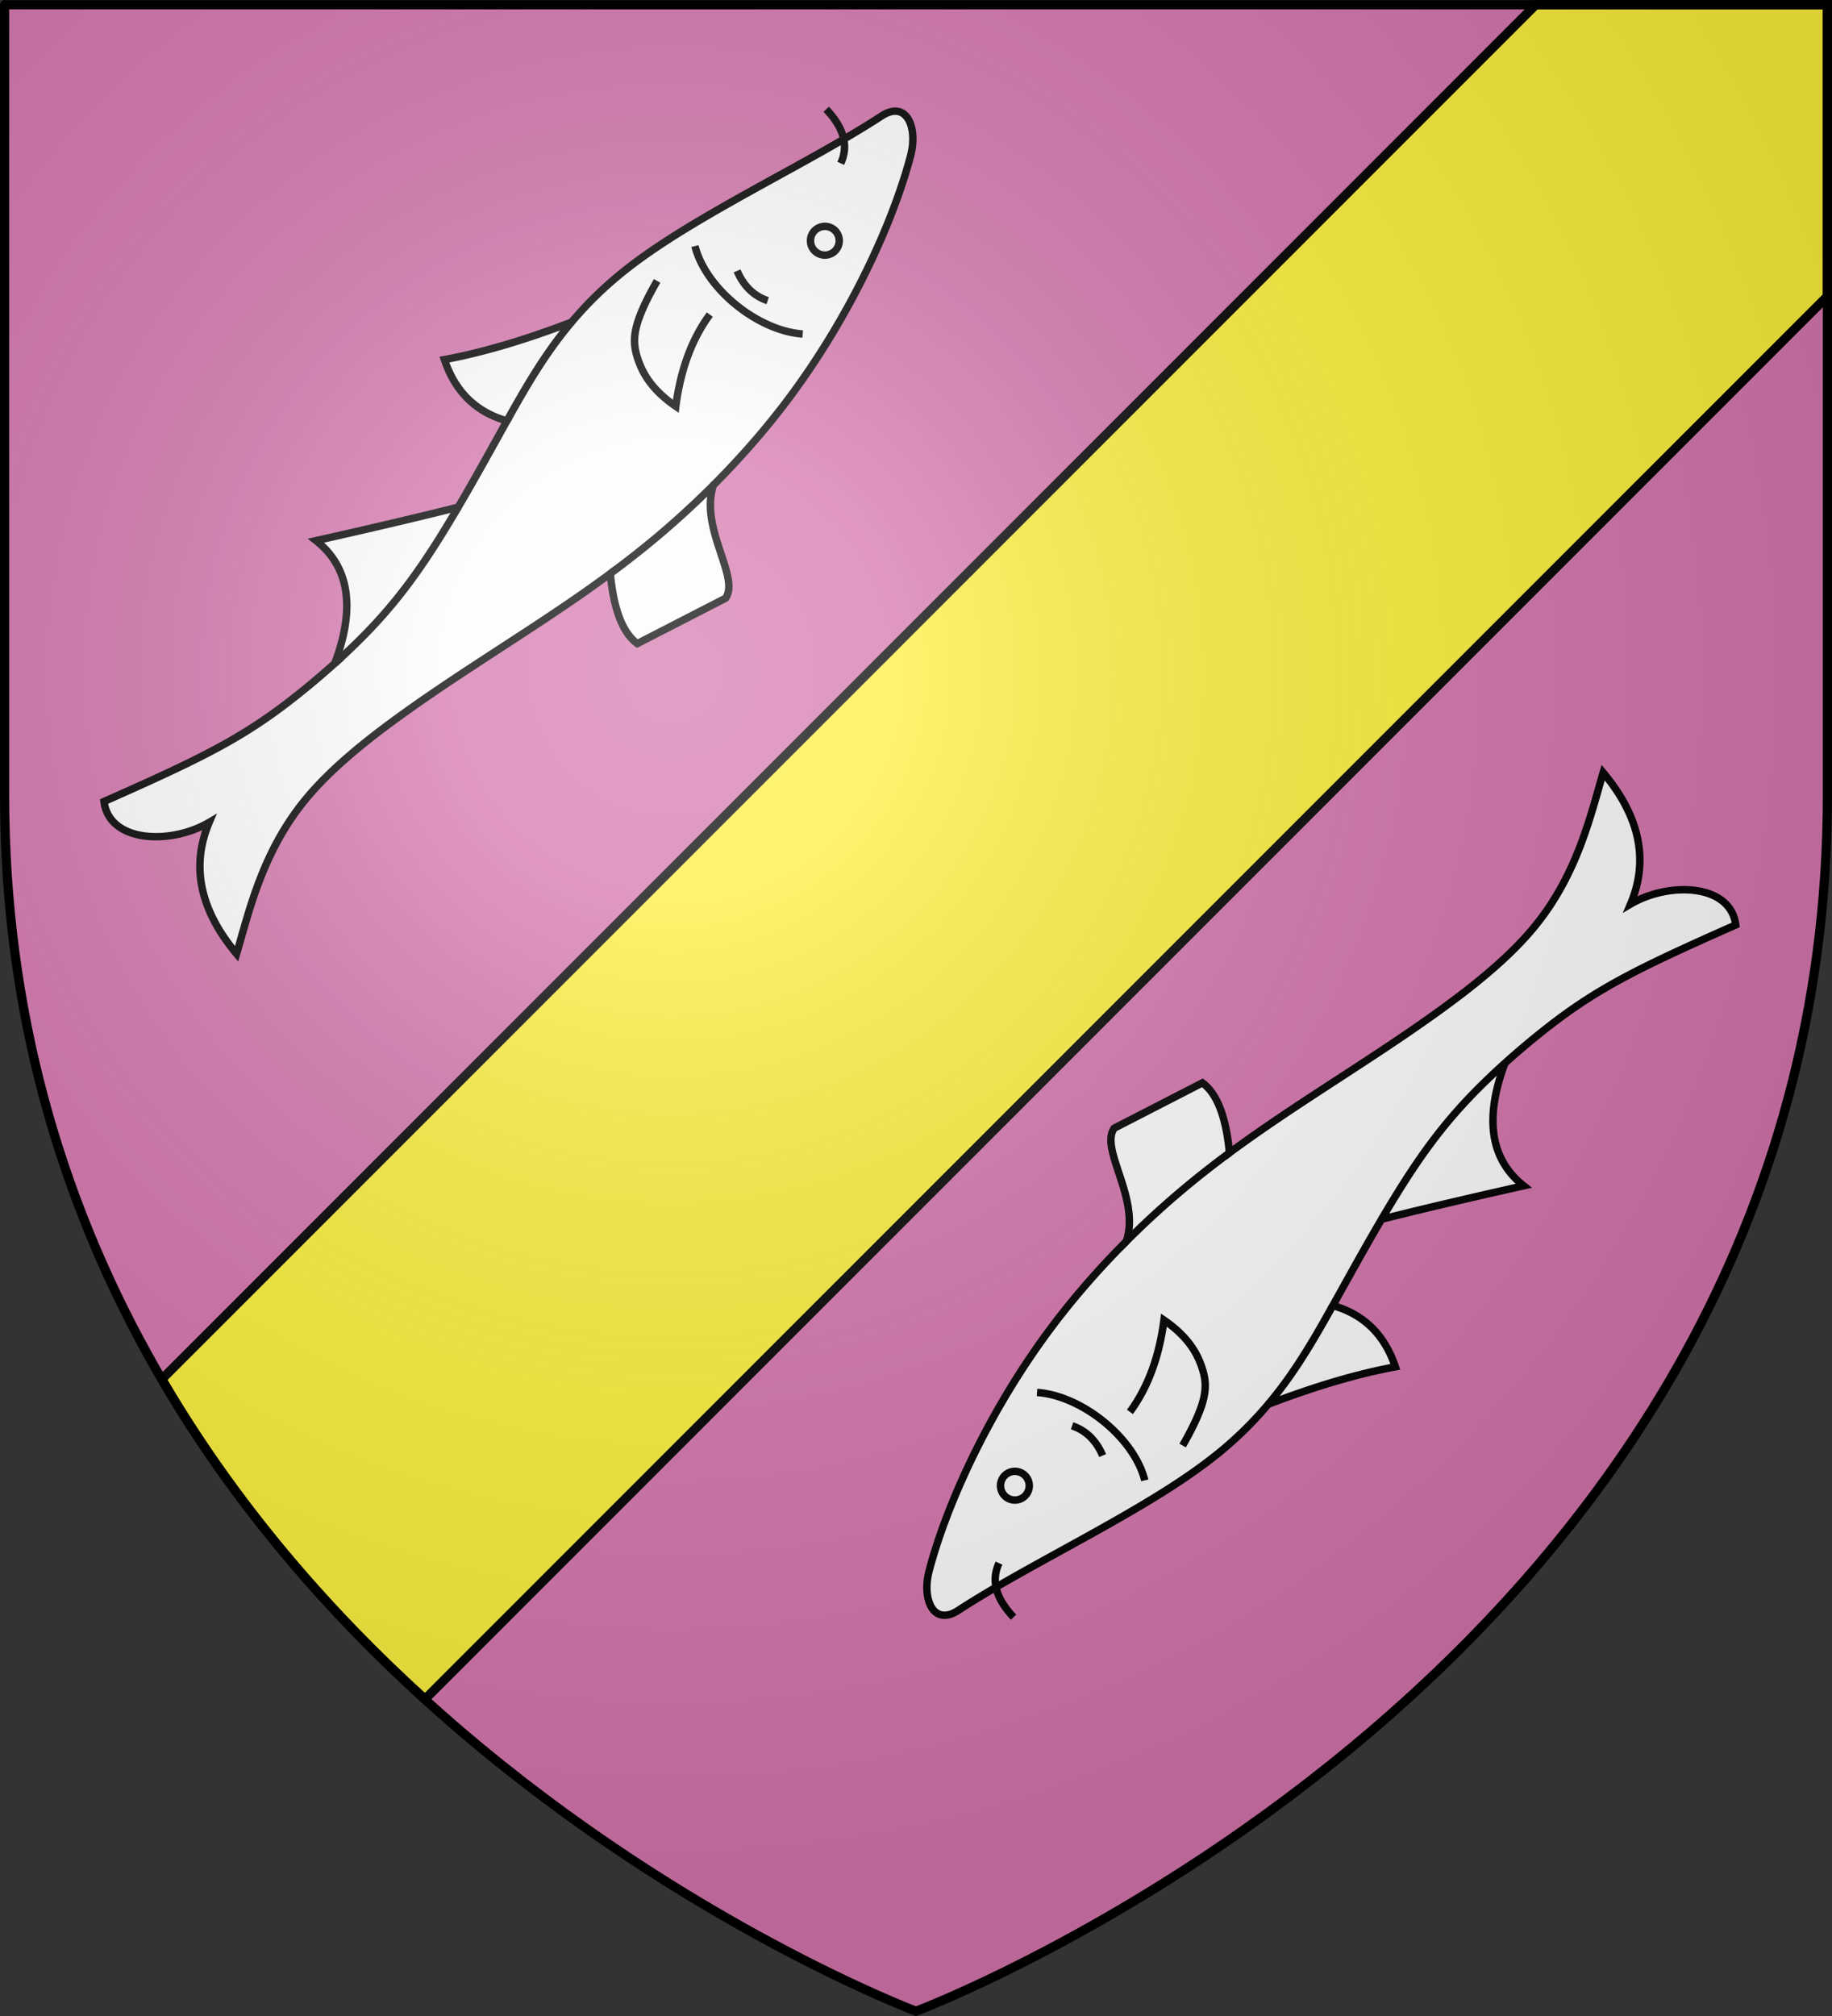
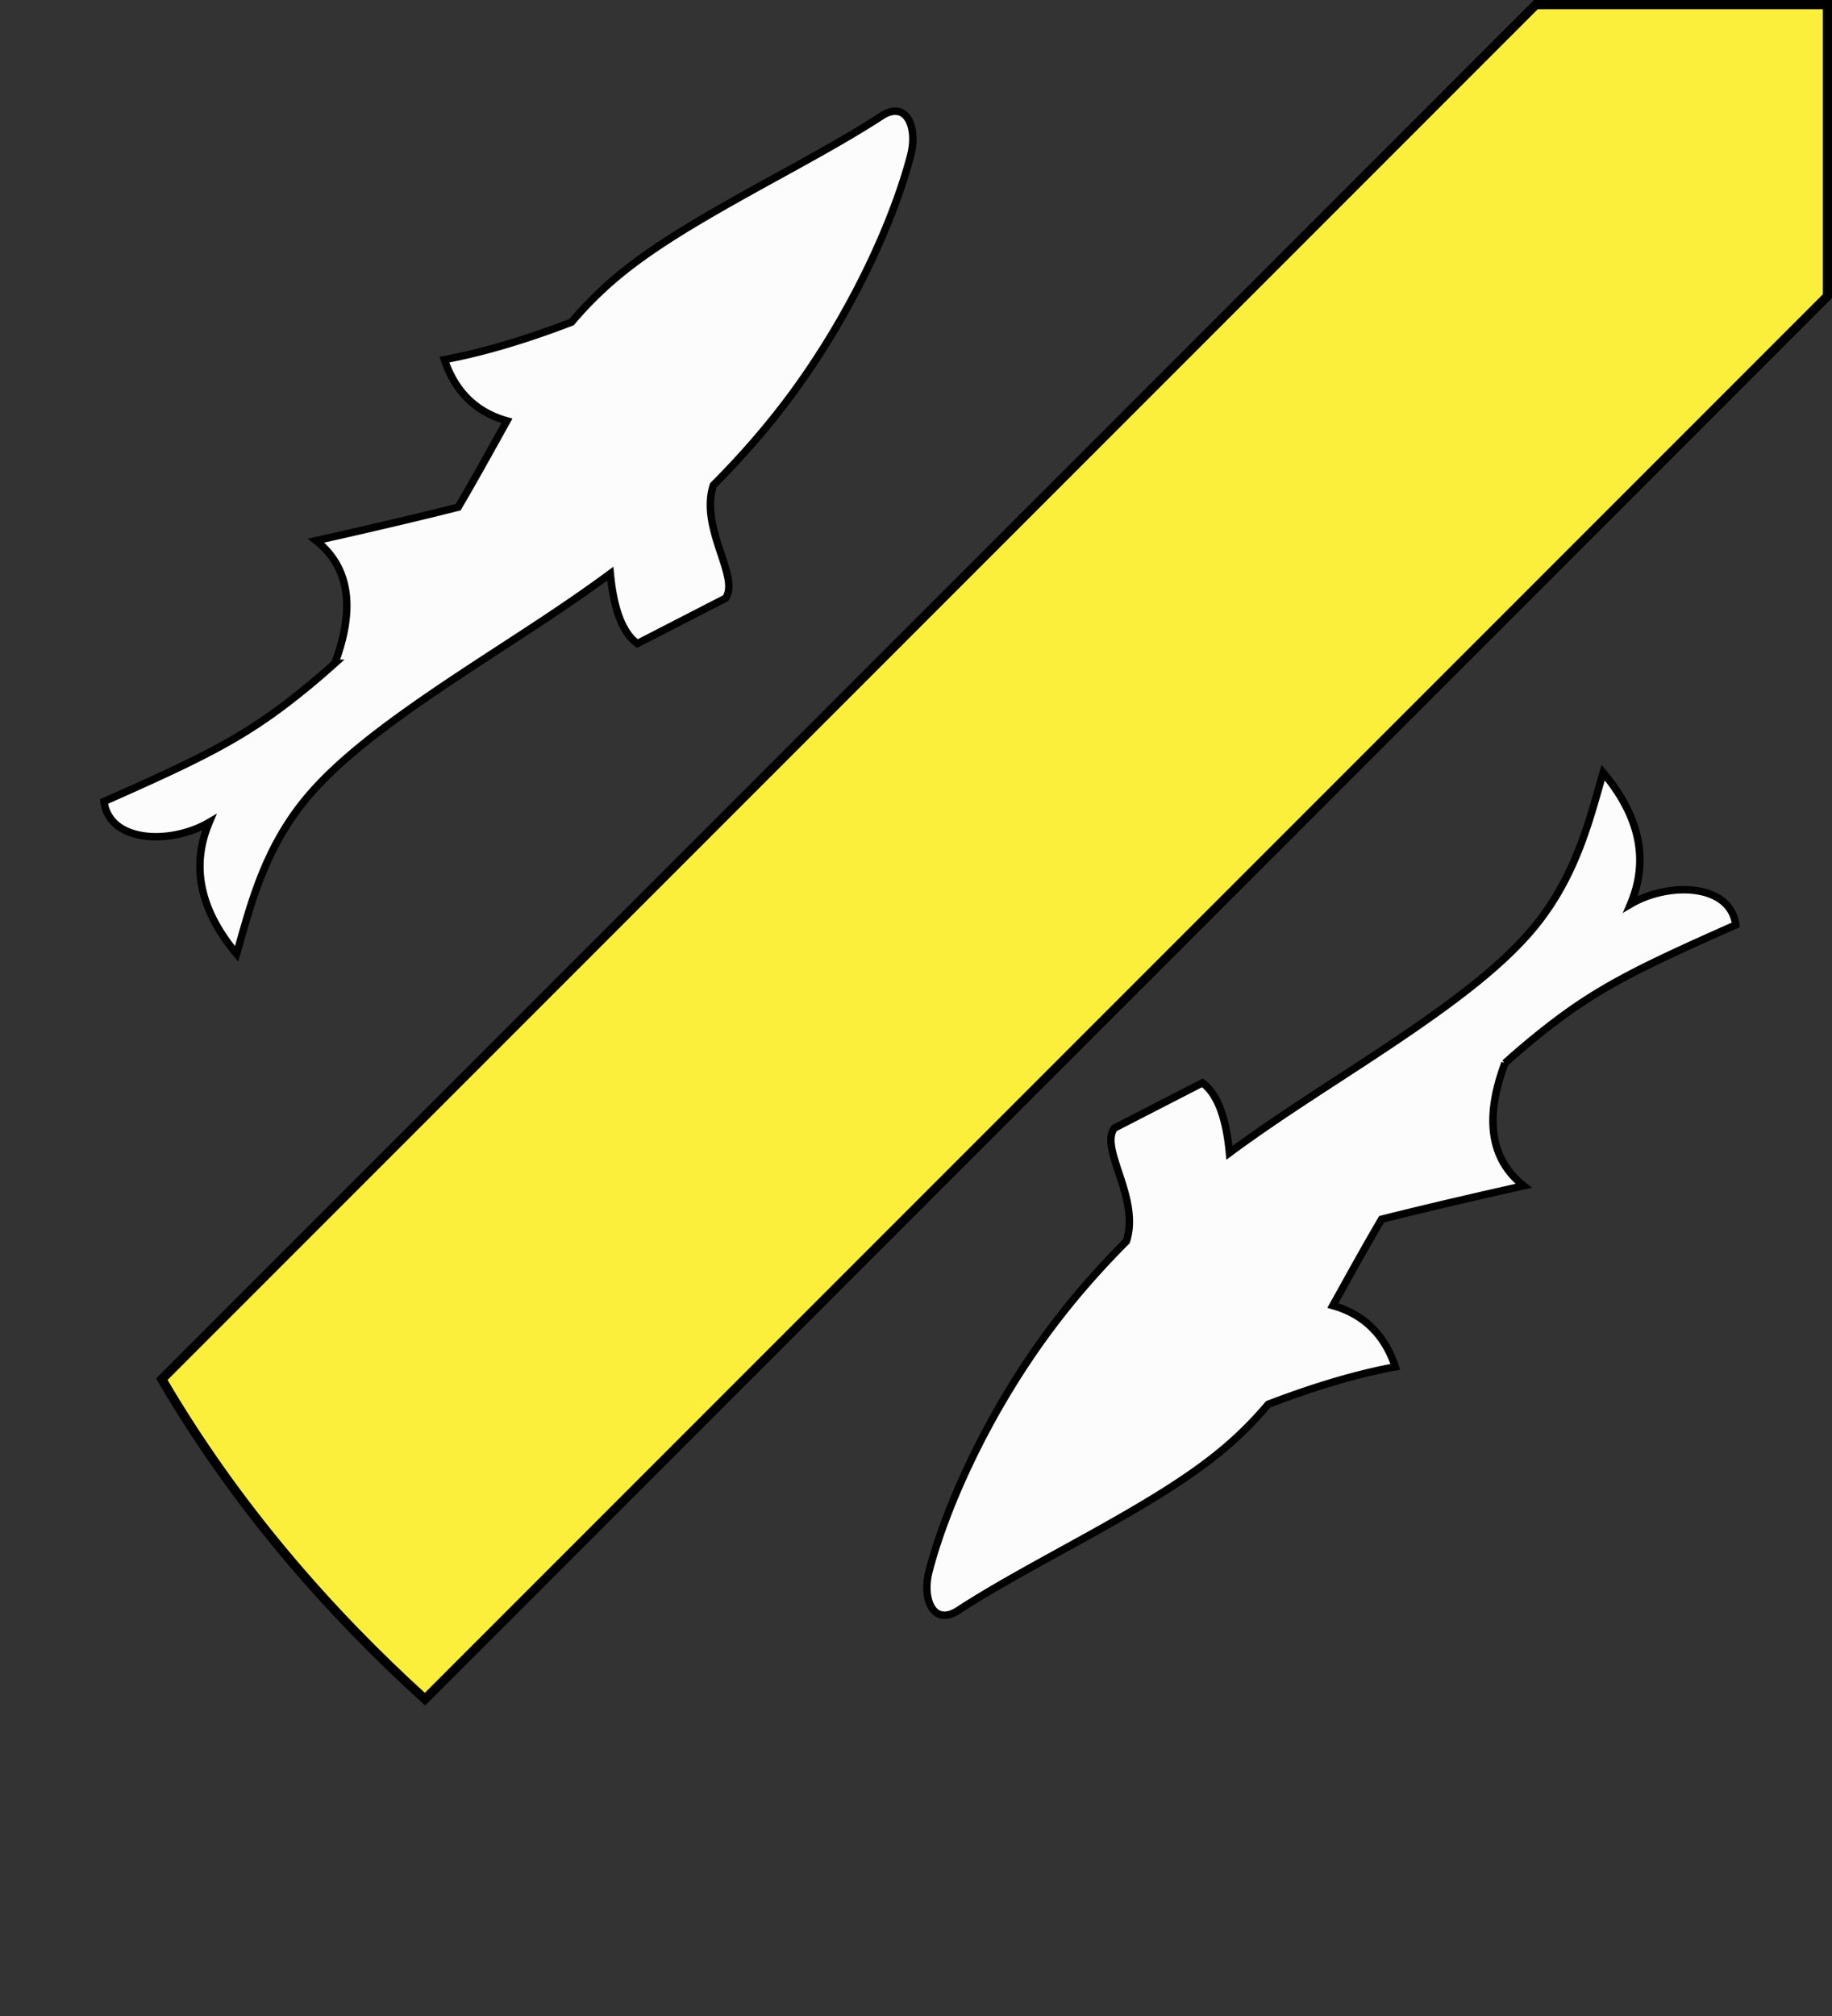
<svg xmlns="http://www.w3.org/2000/svg" xmlns:xlink="http://www.w3.org/1999/xlink" width="600" height="660">
  <rect width="100%" height="100%" fill="#333333" stroke="none" />
  <defs>
    <radialGradient id="c" cx="-80" cy="-80" r="405" gradientUnits="userSpaceOnUse">
      <stop offset="0" stop-color="#fff" stop-opacity=".31" />
      <stop offset=".19" stop-color="#fff" stop-opacity=".25" />
      <stop offset=".6" stop-color="#6b6b6b" stop-opacity=".125" />
      <stop offset="1" stop-opacity=".125" />
    </radialGradient>
-     <path id="a" d="M-298.5-298.5h597V-40C298.5 246.2 0 358.39 0 358.39S-298.5 246.2-298.5-40z" />
  </defs>
  <g transform="translate(-75.287 -202.609)">
    <use xlink:href="#a" width="100%" height="100%" fill="#d576ad" transform="matrix(1 0 0 1 375.287 502.659)" />
    <g id="b" stroke="#000" stroke-width="3.015">
      <path fill="#fcfcfc" d="M571.517 519.556a324.176 324.176 0 0 1 13.802-13.372c20.743-18.929 36.253-27.973 75.901-48.746-3.215-16.616-28.157-15.805-43.119-5.629 6.323-18.199 1.466-35.702-14.571-52.507-4.01 17.983-7.816 41.936-23.58 64.066-9.53 13.378-23.43 26.09-37.892 37.977-15.724 12.923-32.112 24.871-48.434 37.2-10.453 7.894-20.88 15.945-31.177 24.672-2.325-14.473-6.591-23.68-12.8-27.62L415.182 556.3c-5.481 8.888 12.448 27.57 7.928 45.465-9.788 11.194-19.031 23.187-27.196 35.586-24.078 36.563-38.78 76.663-43.847 103.162-2.25 11.762 3.236 22.407 12.817 15.223 20.057-15.036 46.021-30.111 70.068-46.56 12.022-8.224 23.564-16.79 33.323-26.219a148.8 148.8 0 0 0 16.54-18.943c18.478-8.525 35.294-14.714 50.45-18.567-5.212-12.723-14.185-20.434-26.92-23.135.98-2.064 1.967-4.158 2.97-6.283 4.577-9.697 9.462-20.034 14.45-29.966 15.126-4.903 33.994-10.684 56.604-17.34-14.16-9.755-17.777-26.144-10.851-49.168z" transform="matrix(-.806 -.053 .053 -.805 618.052 868.294)" />
-       <path fill="none" d="M380.146 735.486c-2.807 7.232-.37 14.4 7.315 21.505m2.866-52.938a5.917 5.917 0 0 0-1.467-4.217 5.92 5.92 0 0 0-4.02-1.945 5.917 5.917 0 0 0-4.218 1.468 5.917 5.917 0 0 0-1.945 4.02 5.917 5.917 0 0 0 1.468 4.217 5.917 5.917 0 0 0 4.02 1.944 5.92 5.92 0 0 0 4.218-1.467 5.917 5.917 0 0 0 1.944-4.02zm.648-38.689c18.142.063 40.445 15.654 45.943 32.73m-30.876-20.164c5.736 1.523 10.126 5.27 13.169 11.242m9.874-18.412c6.599-10.343 10.371-23.034 11.317-38.07 10.233 6.092 14.536 12.686 16.897 18.864 2.63 6.885 2.848 13.254-5.99 31.428m120.208-163.426c-5.461 5.617-10.84 11.579-15.646 17.545-9.5 11.793-16.764 23.606-23.986 37.122a527.974 527.974 0 0 0-6.12 11.84m-17.422 36.25c-5.178 10.903-10.14 20.982-15.935 30.407a163.63 163.63 0 0 1-7.594 11.295m-61.705-62.249a354.579 354.579 0 0 1 19.514-20.594c6.536-6.363 13.153-12.301 19.824-17.955" transform="matrix(-.806 -.053 .053 -.805 618.052 868.294)" />
    </g>
    <use xlink:href="#b" width="100%" height="100%" transform="rotate(-180 376.557 485.212)" />
    <path fill="#fcef3c" stroke="#000" stroke-width="3" d="M673.787 204.109v95.469L214.475 758.89c-31.25-28.362-61.824-63.059-86.188-104.75L578.32 204.109z" />
    <use xlink:href="#a" width="100%" height="100%" fill="url(#c)" stroke-linecap="round" stroke-linejoin="round" stroke-miterlimit="10" stroke-width="3" transform="matrix(1 0 0 1 375.287 502.659)" />
    <use xlink:href="#a" width="100%" height="100%" fill="none" stroke="#000" stroke-linecap="round" stroke-linejoin="round" stroke-miterlimit="10" stroke-width="3" transform="matrix(1 0 0 1 375.287 502.659)" />
  </g>
</svg>